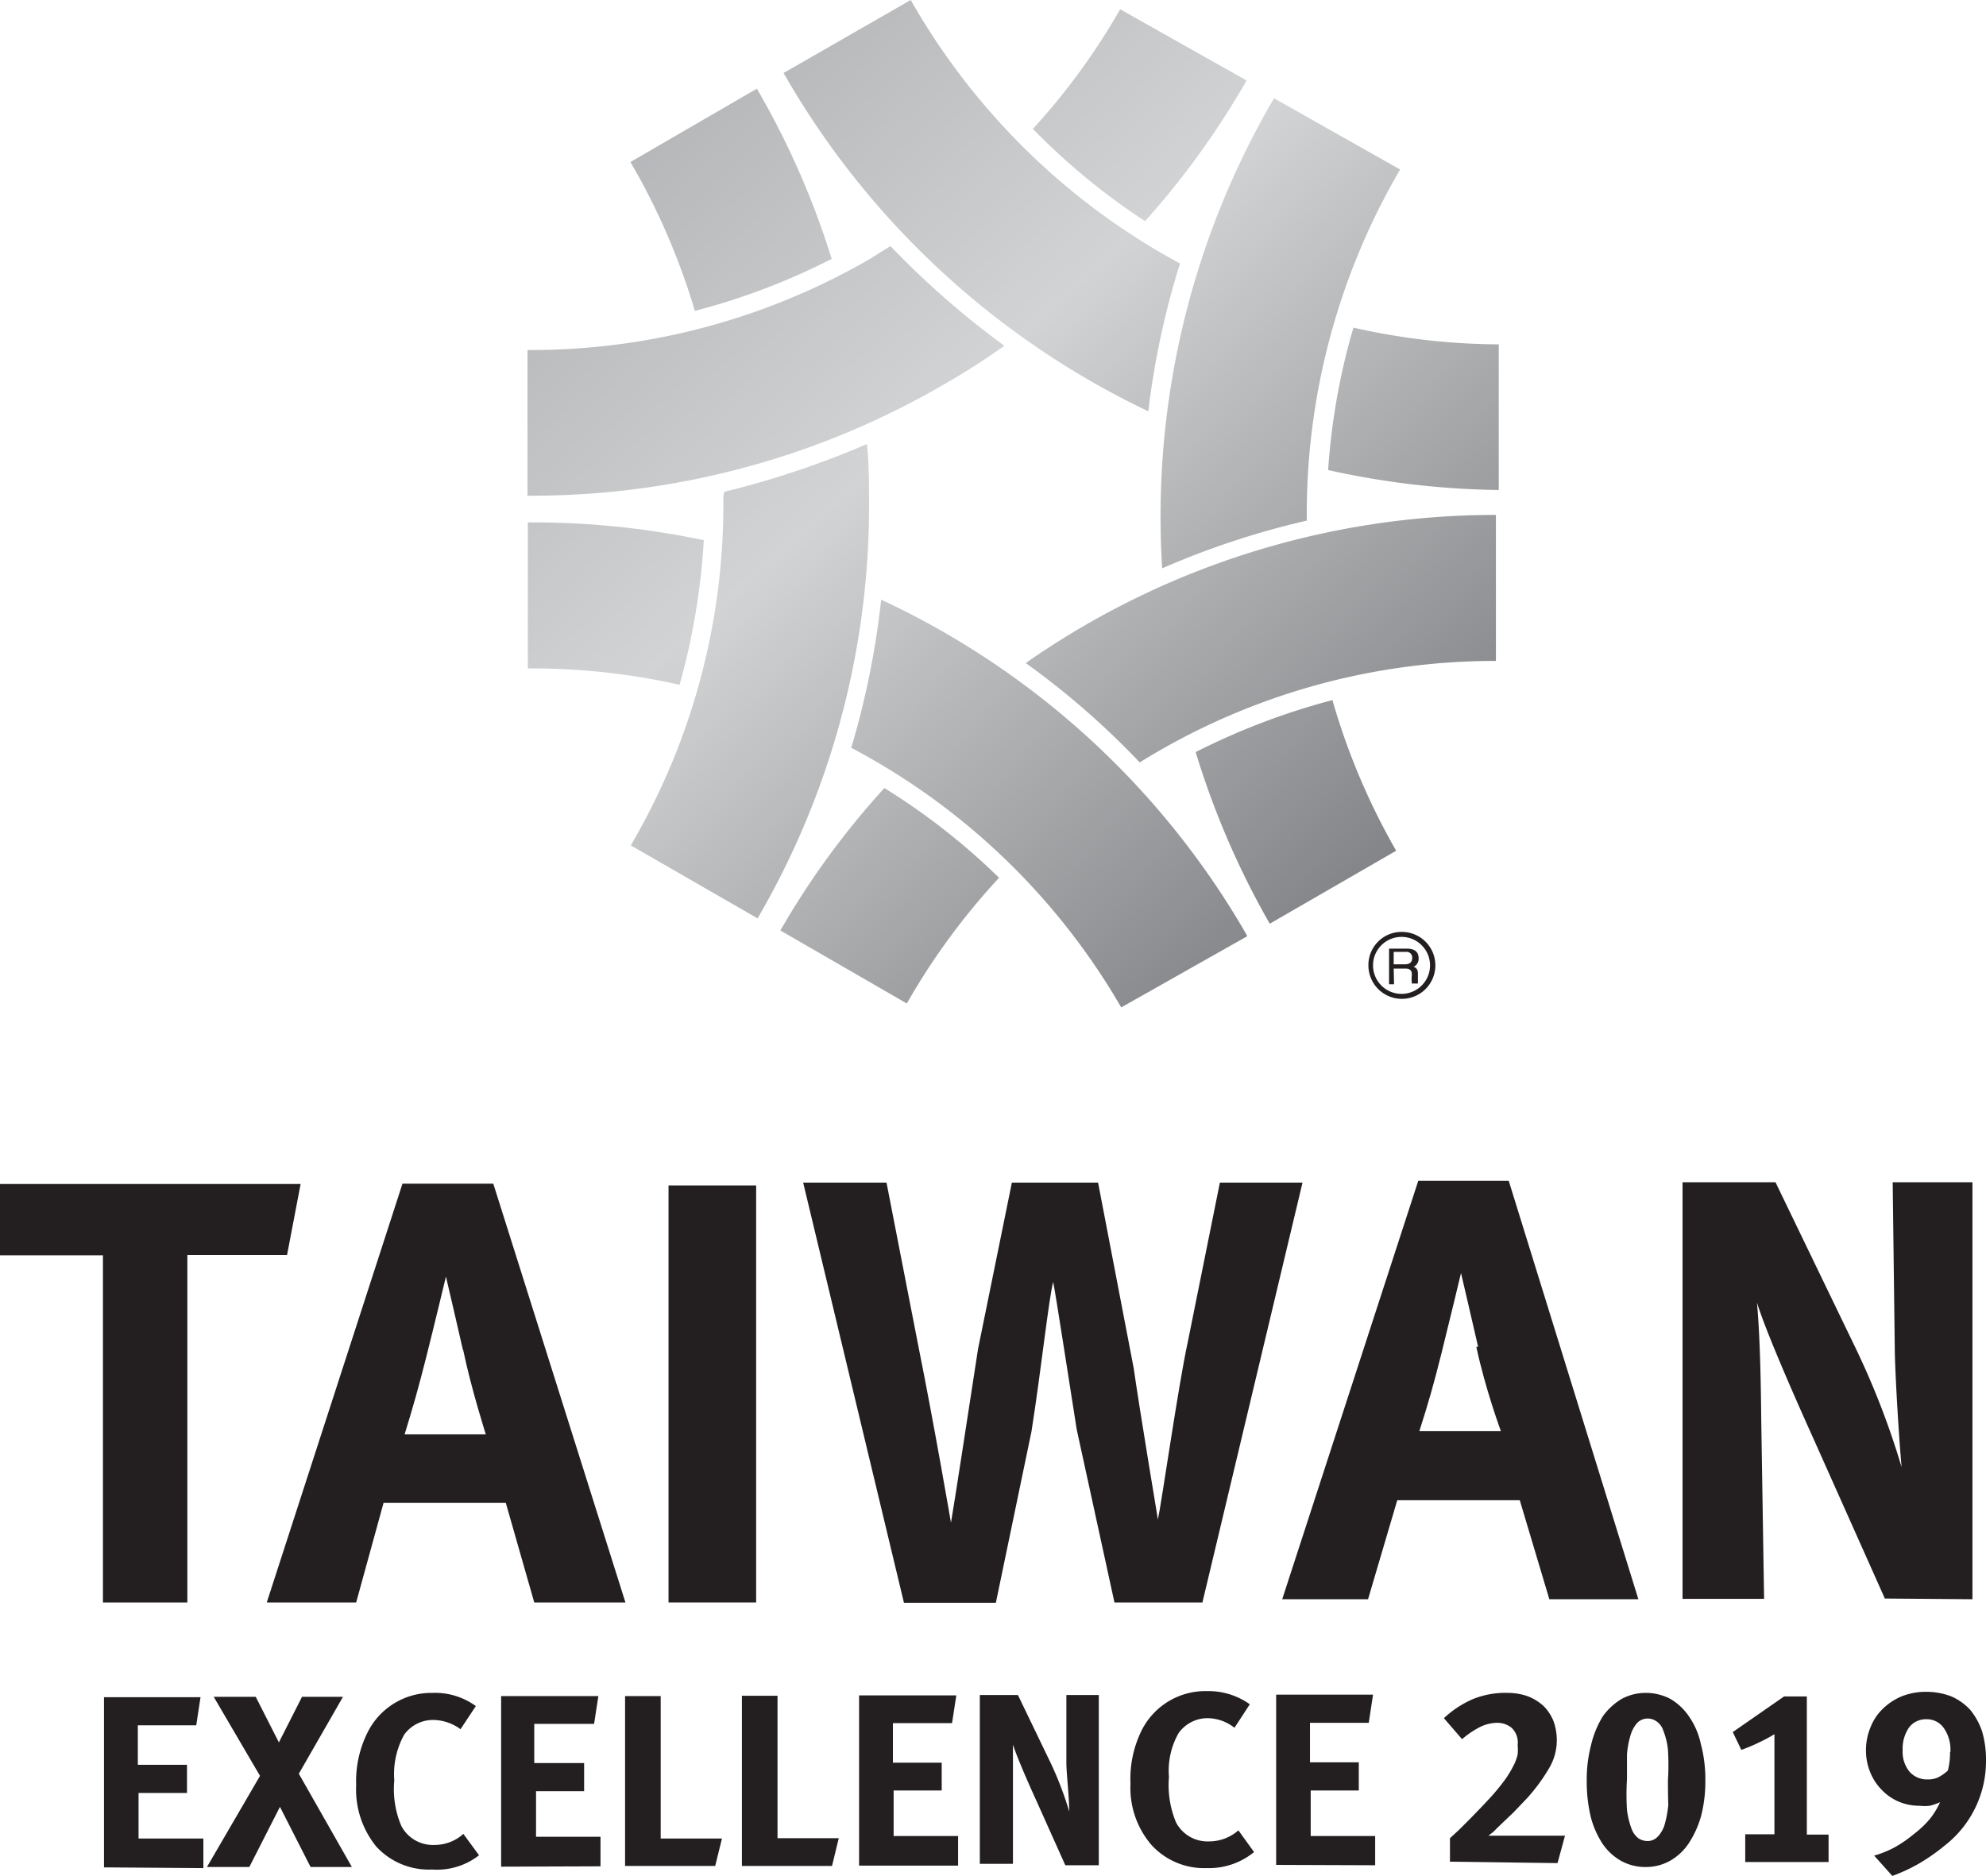
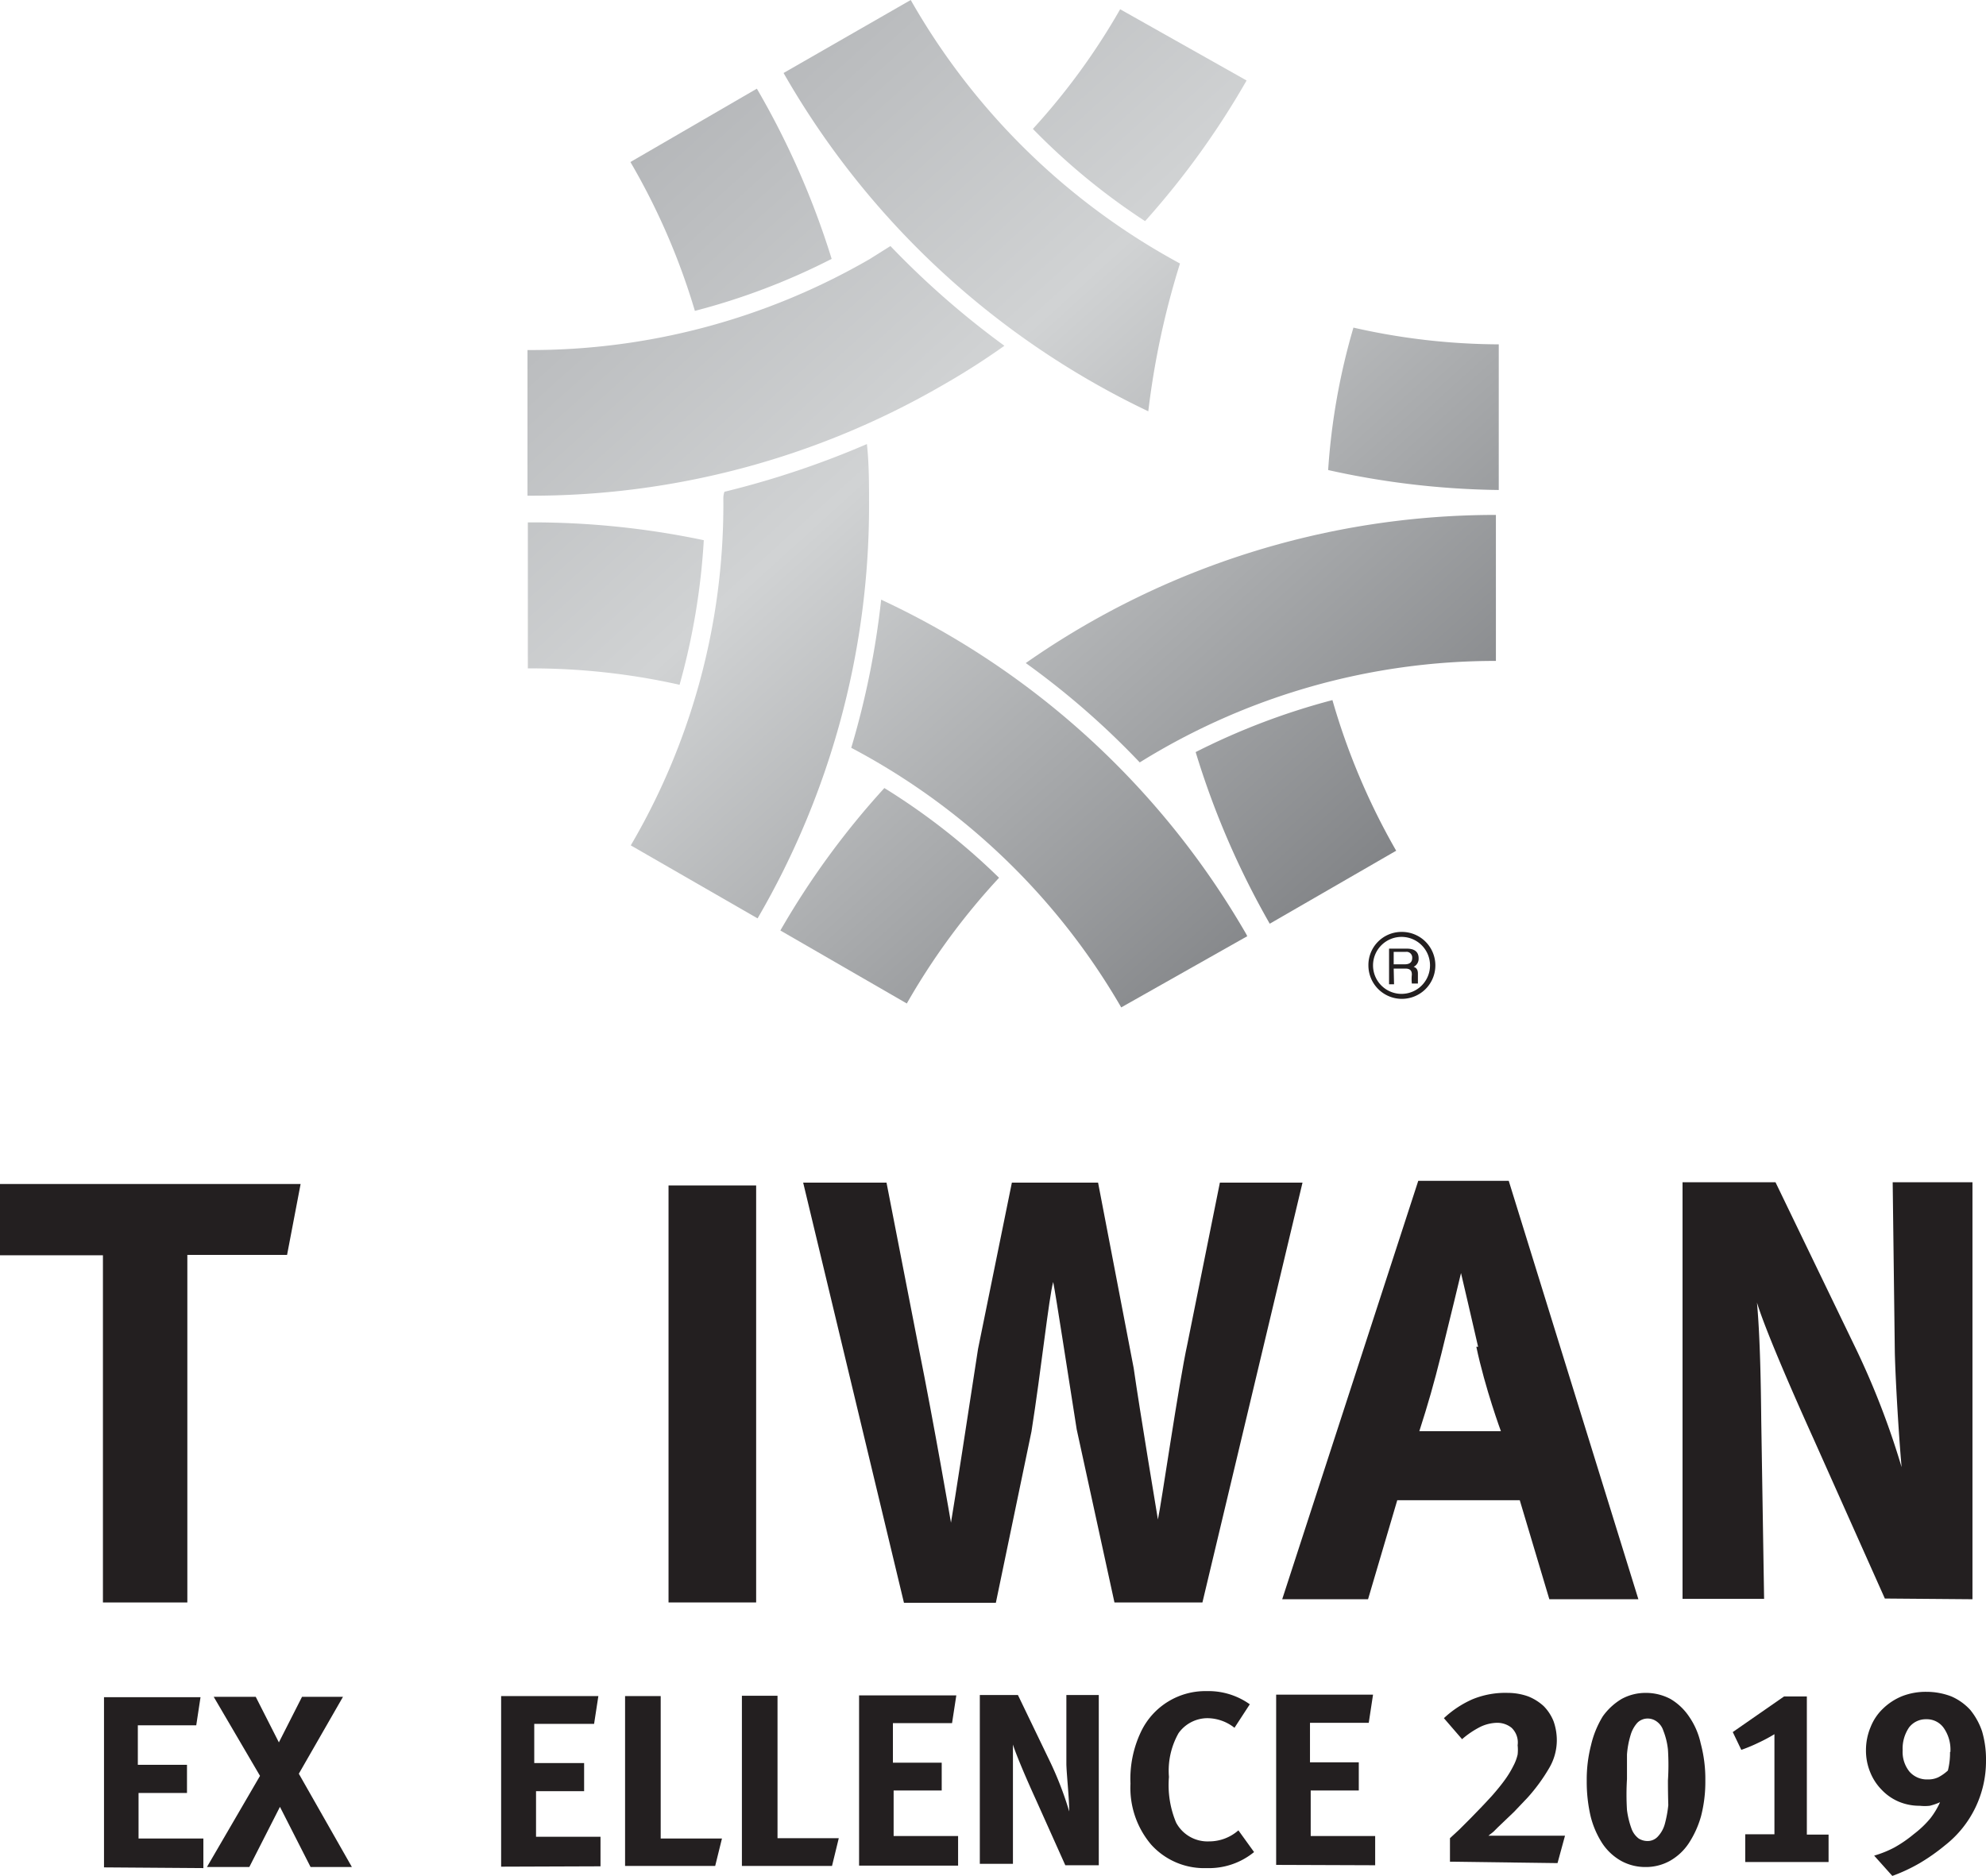
<svg xmlns="http://www.w3.org/2000/svg" xmlns:xlink="http://www.w3.org/1999/xlink" id="Layer_1" data-name="Layer 1" viewBox="0 0 55.76 52.68">
  <defs>
    <style>.cls-1{fill:#231f20;}.cls-2{fill:url(#linear-gradient);}.cls-3{fill:url(#linear-gradient-2);}.cls-4{fill:url(#linear-gradient-3);}.cls-5{fill:url(#linear-gradient-4);}.cls-6{fill:url(#linear-gradient-5);}.cls-7{fill:url(#linear-gradient-6);}.cls-8{fill:url(#linear-gradient-7);}.cls-9{fill:url(#linear-gradient-8);}.cls-10{fill:url(#linear-gradient-9);}.cls-11{fill:url(#linear-gradient-10);}.cls-12{fill:url(#linear-gradient-11);}.cls-13{fill:url(#linear-gradient-12);}</style>
    <linearGradient id="linear-gradient" x1="22.46" y1="-7.58" x2="57.61" y2="31.32" gradientUnits="userSpaceOnUse">
      <stop offset="0" stop-color="#a7a9ac" />
      <stop offset="0.32" stop-color="#d1d3d4" />
      <stop offset="0.67" stop-color="#808285" />
      <stop offset="0.88" stop-color="#d1d3d4" />
      <stop offset="1" stop-color="#a7a9ac" />
    </linearGradient>
    <linearGradient id="linear-gradient-2" x1="18.96" y1="-4.42" x2="54.11" y2="34.49" xlink:href="#linear-gradient" />
    <linearGradient id="linear-gradient-3" x1="14.75" y1="-0.61" x2="49.89" y2="38.28" xlink:href="#linear-gradient" />
    <linearGradient id="linear-gradient-4" x1="8.89" y1="4.68" x2="44.05" y2="43.58" xlink:href="#linear-gradient" />
    <linearGradient id="linear-gradient-5" x1="15.09" y1="-0.93" x2="50.25" y2="37.98" xlink:href="#linear-gradient" />
    <linearGradient id="linear-gradient-6" x1="20.99" y1="-6.25" x2="56.14" y2="32.65" xlink:href="#linear-gradient" />
    <linearGradient id="linear-gradient-7" x1="7.43" y1="6" x2="42.58" y2="44.91" xlink:href="#linear-gradient" />
    <linearGradient id="linear-gradient-8" x1="17.61" y1="-3.2" x2="52.76" y2="35.71" xlink:href="#linear-gradient" />
    <linearGradient id="linear-gradient-9" x1="7.41" y1="6.03" x2="42.55" y2="44.92" xlink:href="#linear-gradient" />
    <linearGradient id="linear-gradient-10" x1="10.99" y1="2.79" x2="46.14" y2="41.69" xlink:href="#linear-gradient" />
    <linearGradient id="linear-gradient-11" x1="12.29" y1="1.61" x2="47.43" y2="40.51" xlink:href="#linear-gradient" />
    <linearGradient id="linear-gradient-12" x1="22.46" y1="-7.58" x2="57.62" y2="31.32" xlink:href="#linear-gradient" />
  </defs>
  <title>2019award</title>
  <path class="cls-1" d="M8.06,35.24H5.26l0,9.76H2.89l0-9.75H0v-2l8.44,0Z" />
-   <path class="cls-1" d="M15,45,14.2,42.2H10.77L10,45H7.49L11.3,33.24h2.55L17.56,45Zm-2-7.08c-.12-.54-.48-2.07-.48-2.07s-.33,1.38-.55,2.25-.37,1.4-.61,2.18h2.28S13.23,39,13,37.89Z" />
  <path class="cls-1" d="M18.77,45l0-11.71h2.46l0,11.71Z" />
  <path class="cls-1" d="M43.5,44.91l-.83-2.78H39.23l-.82,2.78H36l3.82-11.75h2.54L46,44.91Zm-2-7.09c-.12-.53-.48-2.07-.48-2.07s-.33,1.38-.55,2.26-.37,1.4-.62,2.18h2.29S41.7,39,41.45,37.82Z" />
  <path class="cls-1" d="M52.92,44.89l-2-4.48c-.66-1.46-1.37-3.11-1.59-3.83.09,1,.11,2.34.12,3.32l.08,5H47.24l0-11.7h2.61l2.26,4.68a22.45,22.45,0,0,1,1.28,3.32c-.08-.91-.17-2.41-.19-3.22l-.06-4.78h2.24l0,11.71Z" />
  <path class="cls-1" d="M2.92,52.44V47.66H5.63l-.12.79H3.87v1.11H5.25v.79H3.89v1.28H5.71v.83Z" />
  <path class="cls-1" d="M8.72,52.43l-.86-1.69L7,52.43H5.81L7.3,49.87,6,47.65H7.18l.65,1.28.65-1.28H9.63L8.39,49.81l1.49,2.62Z" />
-   <path class="cls-1" d="M12.13,52.5a2,2,0,0,1-1.57-.65A2.54,2.54,0,0,1,10,50.13a3.06,3.06,0,0,1,.32-1.48,2,2,0,0,1,1.83-1.11,1.94,1.94,0,0,1,1.21.37l-.43.65a1.32,1.32,0,0,0-.76-.26,1,1,0,0,0-.82.41A2.29,2.29,0,0,0,11.07,50a2.63,2.63,0,0,0,.2,1.28,1,1,0,0,0,.92.53,1.21,1.21,0,0,0,.82-.31l.44.6A1.92,1.92,0,0,1,12.13,52.5Z" />
  <path class="cls-1" d="M14.07,52.42V47.63h2.73l-.12.78H15v1.1H16.4v.79H15.05v1.28h1.81v.83Z" />
  <path class="cls-1" d="M20.08,52.4H17.55V47.63h1v4h1.72Z" />
  <path class="cls-1" d="M23.36,52.4H20.83V47.62h1v4h1.72Z" />
  <path class="cls-1" d="M24.12,52.39l0-4.78h2.73l-.12.78H25.07V49.5h1.37v.78H25.09v1.28H26.9v.83Z" />
  <path class="cls-1" d="M29.91,52.38l-.82-1.83c-.27-.59-.56-1.27-.65-1.56,0,.39,0,.95,0,1.35l0,2h-.93V47.6h1.07l.92,1.91a9.51,9.51,0,0,1,.52,1.36c0-.37-.07-1-.08-1.32l0-1.95h.91v4.78Z" />
  <path class="cls-1" d="M33.88,52.46a2,2,0,0,1-1.56-.66,2.46,2.46,0,0,1-.58-1.71,3.07,3.07,0,0,1,.31-1.49,2,2,0,0,1,1.83-1.11,2,2,0,0,1,1.21.37l-.43.66a1.24,1.24,0,0,0-.76-.27,1,1,0,0,0-.81.42,2.14,2.14,0,0,0-.27,1.23,2.73,2.73,0,0,0,.2,1.28,1,1,0,0,0,.93.53,1.24,1.24,0,0,0,.82-.31l.44.61A2,2,0,0,1,33.88,52.46Z" />
  <path class="cls-1" d="M35.83,52.37V47.59h2.72l-.12.79H36.78v1.11h1.37v.79H36.8v1.28h1.81v.82Z" />
  <path class="cls-1" d="M33.76,45H31.29l-1.06-4.86c-.26-1.64-.58-3.74-.66-4.14-.12.43-.34,2.49-.61,4.2l-1,4.81H25.38l-2.83-11.8h2.34l.9,4.62c.44,2.19.91,4.93.91,4.93.09-.51.5-3.19.76-4.88l.95-4.67h2.42l1,5.21c.16,1.13.68,4.25.68,4.25.09-.39.58-3.8.83-4.94l.91-4.52h2.32Z" />
  <path class="cls-2" d="M42.08,13.76V9.67A18.65,18.65,0,0,1,38,9.2a18.5,18.5,0,0,0-.71,4A23.21,23.21,0,0,0,42.08,13.76Z" />
  <path class="cls-3" d="M25.57,0,22,2.05a23.35,23.35,0,0,0,10.24,9.5,22.92,22.92,0,0,1,.89-4.15A19.2,19.2,0,0,1,25.57,0Z" />
  <path class="cls-4" d="M21.25,2.49,17.7,4.55a19,19,0,0,1,1.81,4.18,18.76,18.76,0,0,0,3.84-1.46A23,23,0,0,0,21.25,2.49Z" />
  <path class="cls-5" d="M20.31,14.16a18.91,18.91,0,0,1-2.6,9.58l3.56,2.05A23,23,0,0,0,24.4,14.16c0-.57,0-1.14-.06-1.69a25.17,25.17,0,0,1-4,1.34C20.3,13.92,20.31,14,20.31,14.16Z" />
  <path class="cls-6" d="M35.65,25.94l3.55-2.05a19,19,0,0,1-1.79-4.23,19.36,19.36,0,0,0-3.84,1.46A23.4,23.4,0,0,0,35.65,25.94Z" />
-   <path class="cls-7" d="M39.31,4.76l-3.54-2a23.24,23.24,0,0,0-3.14,13.2,23,23,0,0,1,4.06-1.34A19.18,19.18,0,0,1,39.31,4.76Z" />
  <path class="cls-8" d="M24.83,22.13a22.75,22.75,0,0,0-2.92,4l3.55,2.05a19.08,19.08,0,0,1,2.59-3.53A18.53,18.53,0,0,0,24.83,22.13Z" />
  <path class="cls-9" d="M42,14.46A23,23,0,0,0,28.8,18.62,22.54,22.54,0,0,1,32,21.41a18.89,18.89,0,0,1,10-2.85h0v-4.1Z" />
  <path class="cls-10" d="M14.82,14.67v4.1a19,19,0,0,1,4.26.46,19.14,19.14,0,0,0,.68-4.06A23.33,23.33,0,0,0,14.82,14.67Z" />
  <path class="cls-11" d="M35,26.25a23.07,23.07,0,0,0-10.26-9.41A23.46,23.46,0,0,1,23.9,21a19,19,0,0,1,7.58,7.29s0,0,0,0l3.54-2S35,26.26,35,26.25Z" />
  <path class="cls-12" d="M25,6.91l-.59.37a19,19,0,0,1-9.6,2.55v4.09a23,23,0,0,0,11.65-3.1A20.4,20.4,0,0,0,28.2,9.71,24.14,24.14,0,0,1,25,6.91Z" />
  <path class="cls-13" d="M32.15,6.21A23.08,23.08,0,0,0,35,2.26l-3.55-2A18.73,18.73,0,0,1,29,3.62,18.51,18.51,0,0,0,32.15,6.21Z" />
  <path class="cls-1" d="M39.13,26.73h.34a.16.16,0,0,1,.18.17c0,.15-.11.18-.21.18h-.31Zm0,.47h.33c.16,0,.18.09.18.17a1.14,1.14,0,0,0,0,.25h.17v0s0,0,0-.1v-.18c0-.14-.07-.17-.12-.19a.25.25,0,0,0,.14-.24c0-.22-.17-.27-.33-.27H39v1h.14Z" />
  <path class="cls-1" d="M38.42,27.11a.94.94,0,1,0,.93-.94A.93.93,0,0,0,38.42,27.11Zm.13,0a.8.8,0,0,1,.8-.8.8.8,0,1,1,0,1.6A.8.8,0,0,1,38.55,27.11Z" />
  <path class="cls-1" d="M40.71,52.28v-.66l.26-.24.31-.31.32-.33.15-.16.13-.14c.15-.17.28-.33.38-.47a2.75,2.75,0,0,0,.23-.38,1.28,1.28,0,0,0,.12-.32,1.22,1.22,0,0,0,0-.26.57.57,0,0,0-.17-.49.64.64,0,0,0-.41-.14,1.14,1.14,0,0,0-.46.11,2.49,2.49,0,0,0-.52.35l-.51-.59a2.85,2.85,0,0,1,.8-.53,2.42,2.42,0,0,1,1-.18,1.7,1.7,0,0,1,.57.1,1.43,1.43,0,0,1,.43.27,1.28,1.28,0,0,1,.28.43,1.61,1.61,0,0,1,.09.54,1.54,1.54,0,0,1-.22.78,5,5,0,0,1-.6.82l-.38.4-.45.43-.13.13-.14.11.15,0h2l-.21.77Z" />
  <path class="cls-1" d="M47.88,50a3.86,3.86,0,0,1-.12,1,2.73,2.73,0,0,1-.35.77,1.55,1.55,0,0,1-.53.49,1.39,1.39,0,0,1-.67.17,1.41,1.41,0,0,1-.69-.17,1.55,1.55,0,0,1-.53-.49,2.53,2.53,0,0,1-.33-.76,4.28,4.28,0,0,1-.11-1,3.86,3.86,0,0,1,.12-1A2.72,2.72,0,0,1,45,48.2a1.75,1.75,0,0,1,.53-.49,1.4,1.4,0,0,1,.68-.17,1.47,1.47,0,0,1,.69.17,1.62,1.62,0,0,1,.52.49,2.11,2.11,0,0,1,.33.76A3.84,3.84,0,0,1,47.88,50Zm-1.05,0a6.81,6.81,0,0,0,0-.87,2,2,0,0,0-.13-.53.5.5,0,0,0-.19-.26.43.43,0,0,0-.24-.08.41.41,0,0,0-.3.12.89.89,0,0,0-.19.35,2.48,2.48,0,0,0-.1.54q0,.31,0,.69a7.06,7.06,0,0,0,0,.87,2.41,2.41,0,0,0,.13.53.6.6,0,0,0,.2.27.48.48,0,0,0,.24.07.39.39,0,0,0,.3-.13.84.84,0,0,0,.19-.34,3.27,3.27,0,0,0,.1-.54Q46.83,50.36,46.83,50Z" />
  <path class="cls-1" d="M49,51.51h.82V48.7a4.6,4.6,0,0,1-.45.24,4.5,4.5,0,0,1-.48.2l-.24-.5,1.44-1h.64v3.88h.61v.77H49Z" />
  <path class="cls-1" d="M55.76,49.45a3,3,0,0,1-1.15,2.37,5.57,5.57,0,0,1-.71.5,4.81,4.81,0,0,1-.77.36l-.51-.57a3,3,0,0,0,.57-.23,3.58,3.58,0,0,0,.55-.38,2.76,2.76,0,0,0,.46-.44,2.23,2.23,0,0,0,.27-.45,1.68,1.68,0,0,1-.29.1,1.27,1.27,0,0,1-.28,0,1.5,1.5,0,0,1-.6-.12,1.43,1.43,0,0,1-.47-.33,1.49,1.49,0,0,1-.32-.49,1.59,1.59,0,0,1-.12-.62,1.67,1.67,0,0,1,.13-.65,1.45,1.45,0,0,1,.35-.52,1.68,1.68,0,0,1,.54-.35,1.83,1.83,0,0,1,.68-.12,1.94,1.94,0,0,1,.7.13,1.56,1.56,0,0,1,.53.38,1.93,1.93,0,0,1,.33.6A2.81,2.81,0,0,1,55.76,49.45Zm-1-.25a1.06,1.06,0,0,0-.19-.68.58.58,0,0,0-.49-.24.59.59,0,0,0-.48.23,1.05,1.05,0,0,0-.18.64.88.88,0,0,0,.19.6.65.65,0,0,0,.52.22.65.65,0,0,0,.29-.06,1.23,1.23,0,0,0,.27-.19A2,2,0,0,0,54.75,49.2Z" />
</svg>